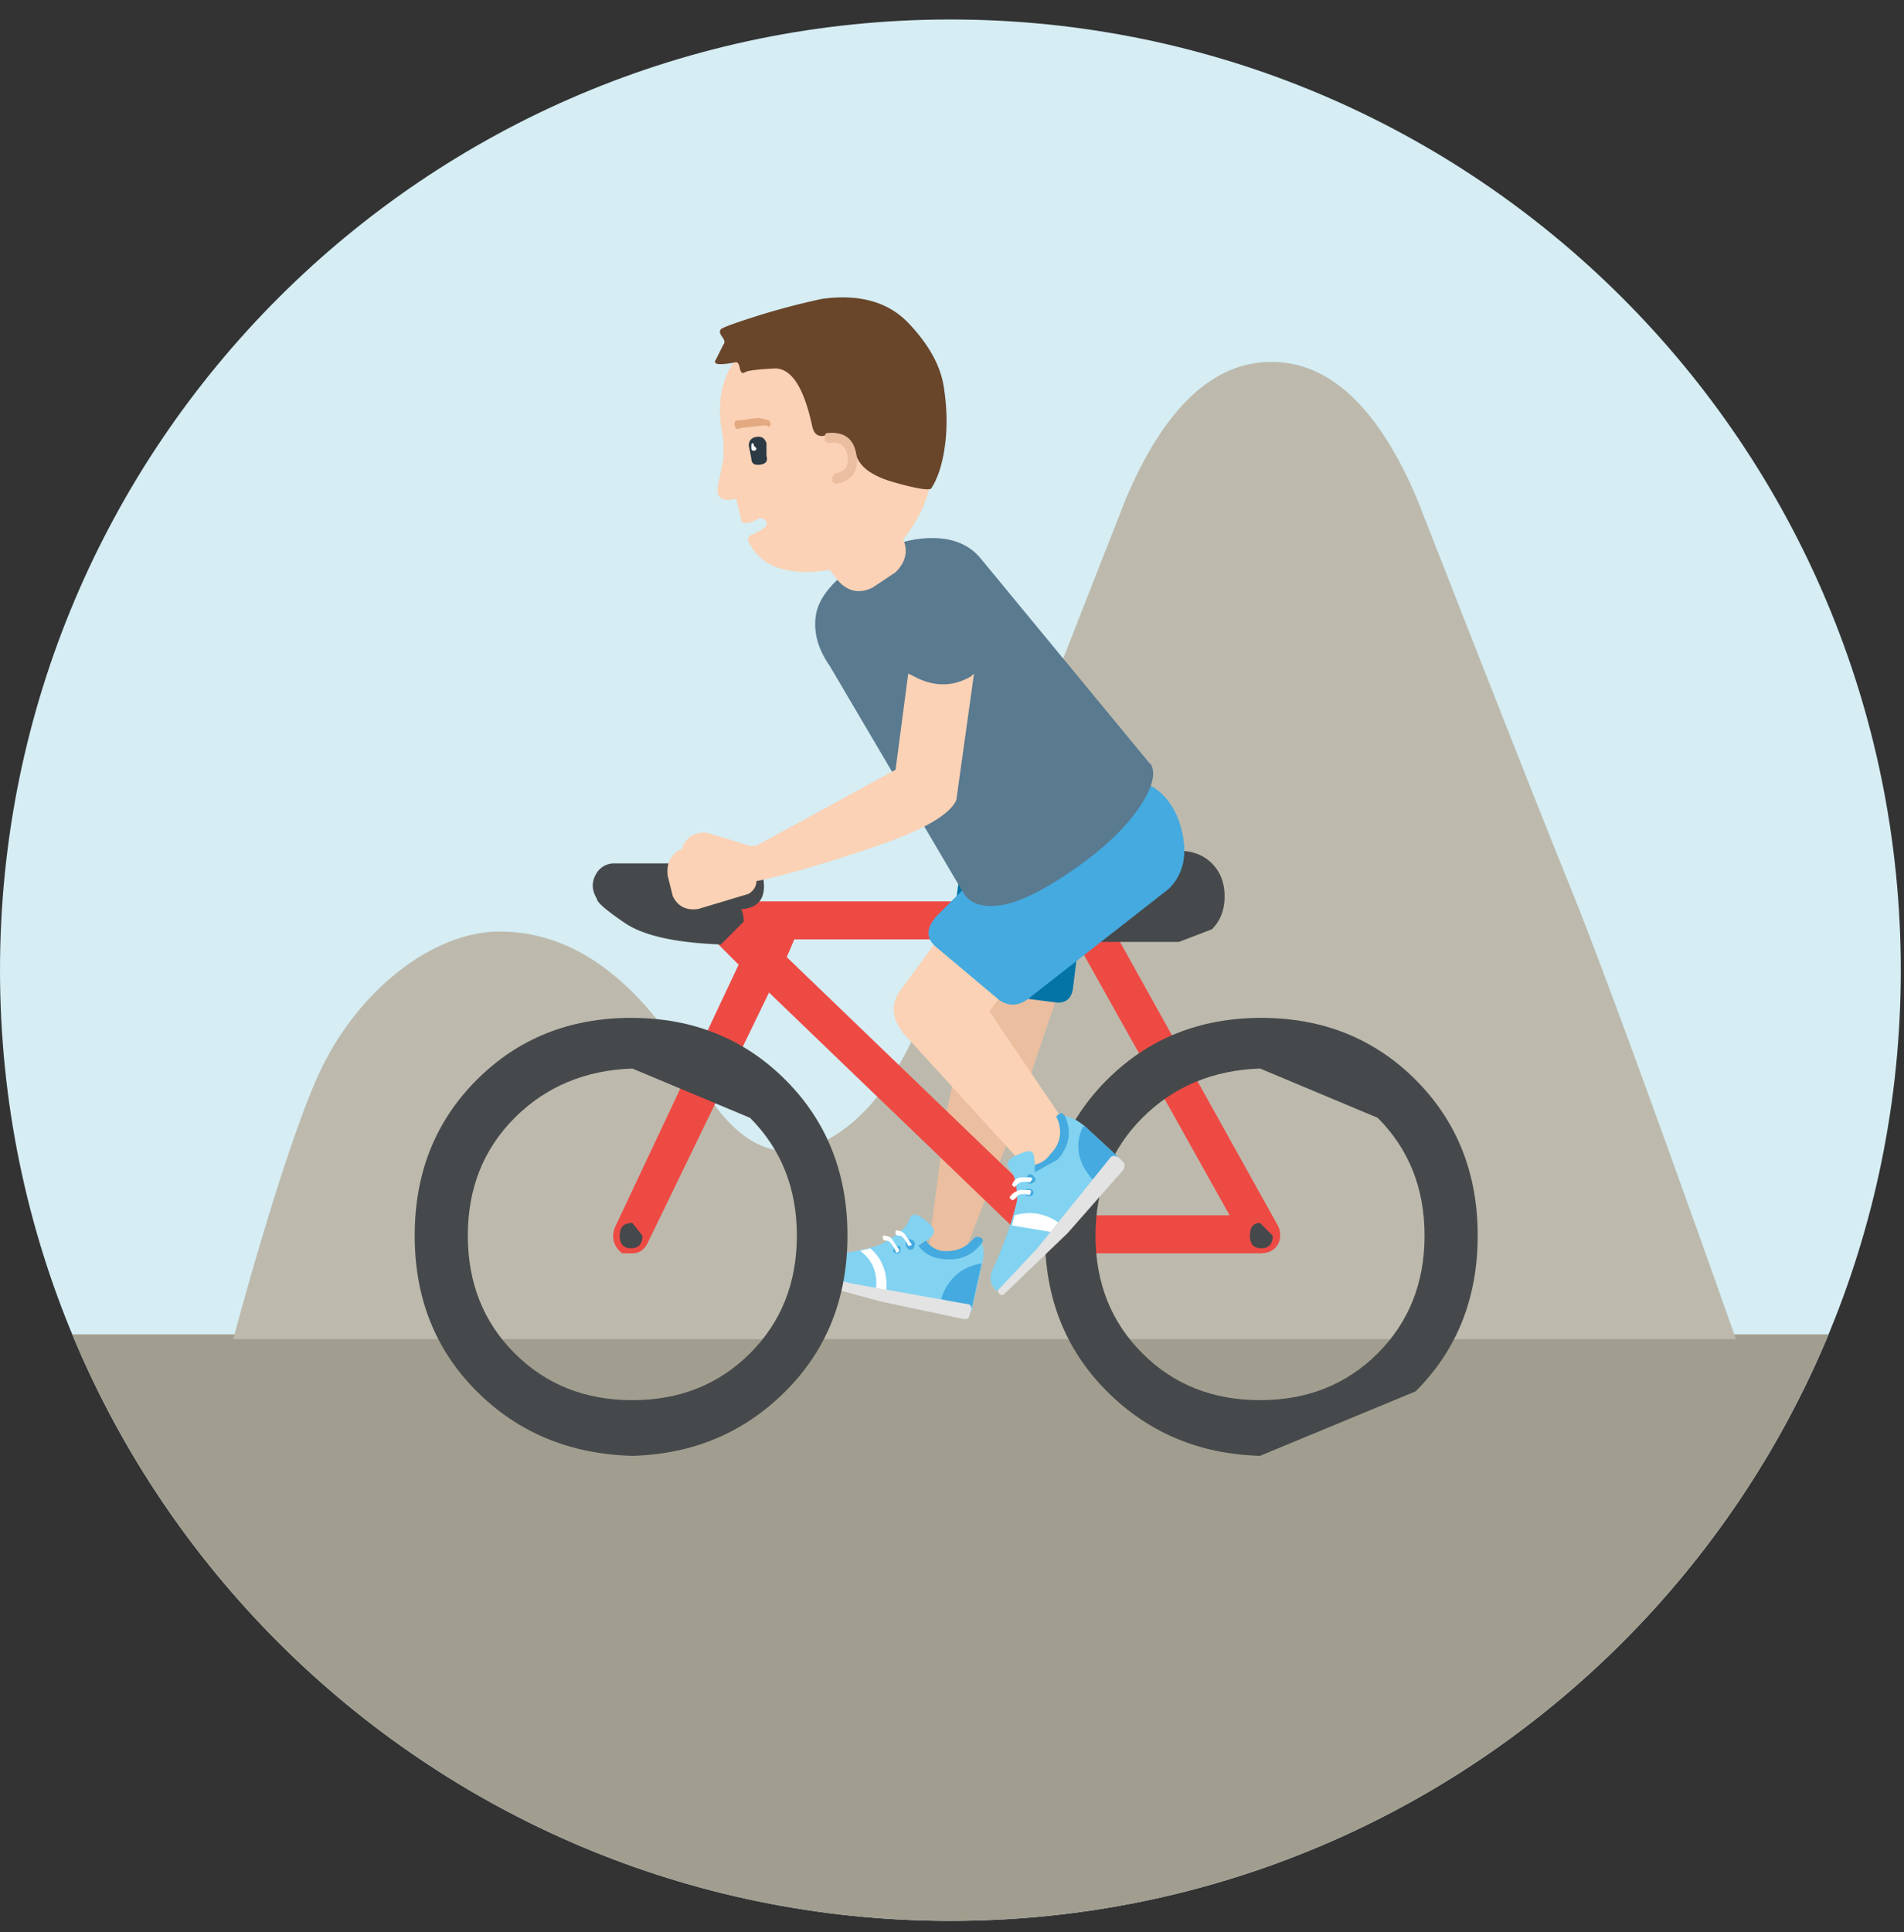
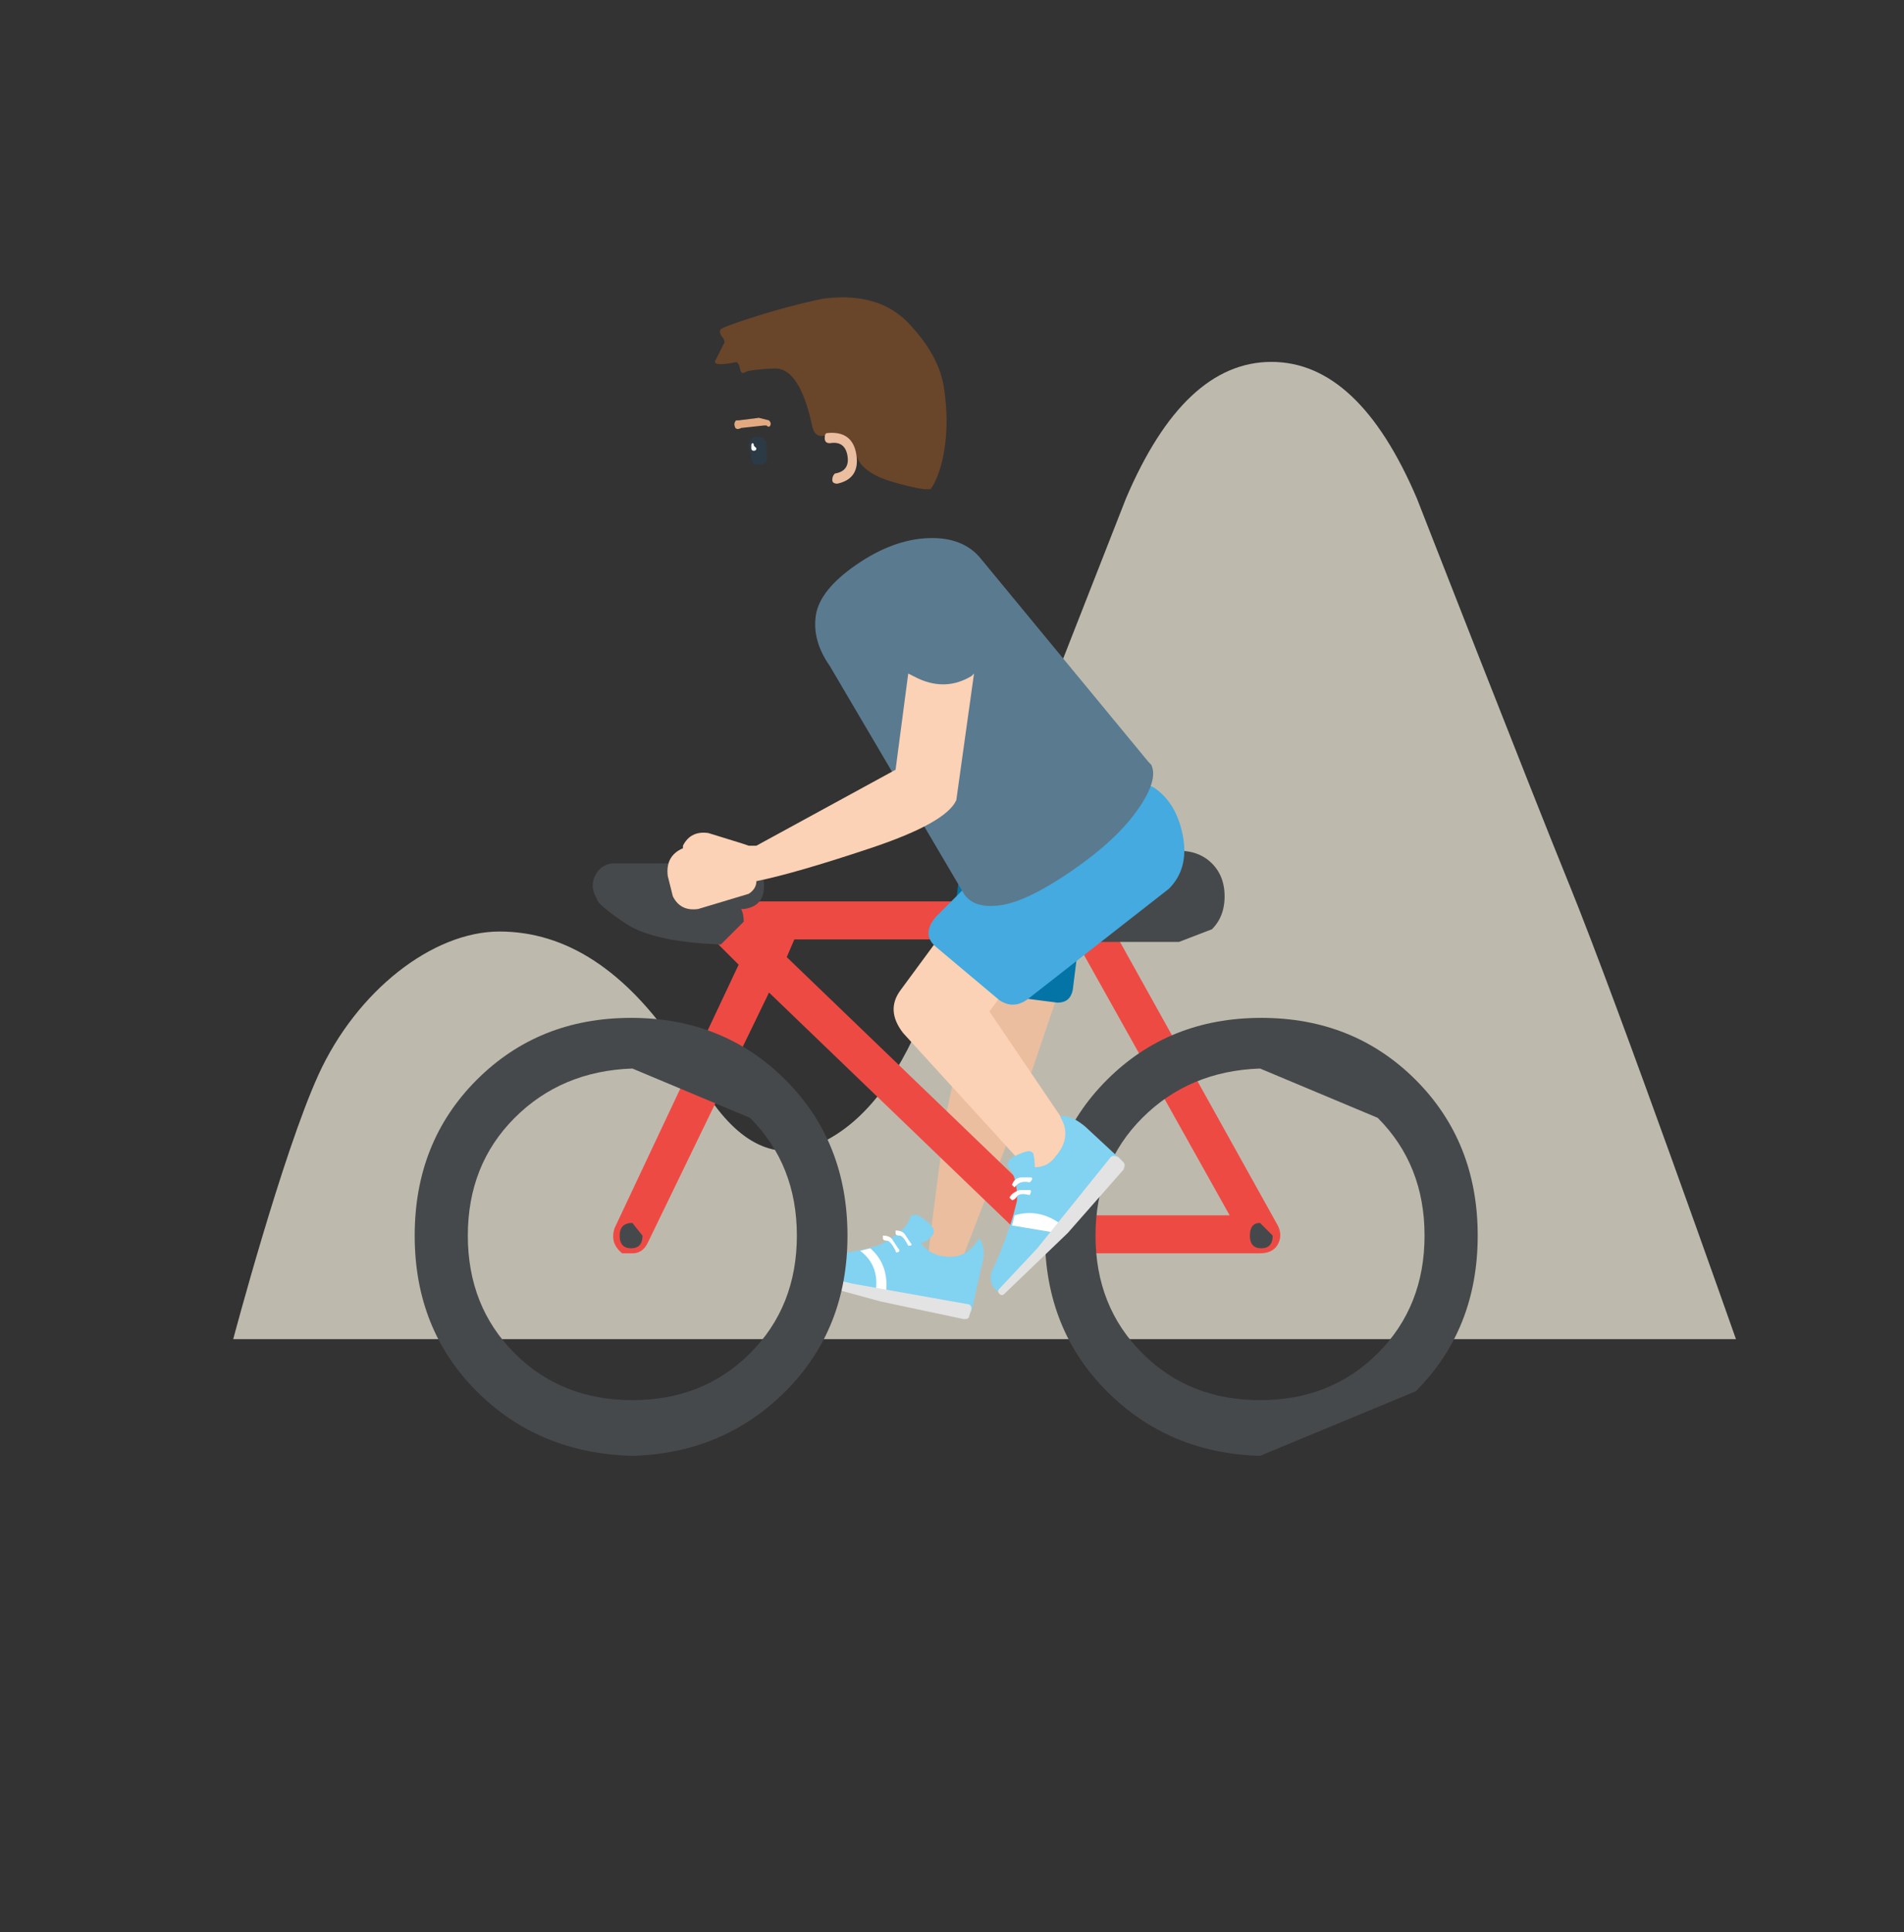
<svg xmlns="http://www.w3.org/2000/svg" width="69" height="70" viewBox="0 0 69 70">
  <rect x="0" y="0" width="69" height="70" fill="#333333" stroke="none" />
  <defs>
    <clipPath id="z4msa">
      <path d="M0 35.148C0 54.17 15.42 69.59 34.442 69.59c19.021 0 34.442-15.42 34.442-34.442S53.464.706 34.442.706 0 16.126 0 35.148z" />
    </clipPath>
  </defs>
  <g>
    <g>
-       <path fill="#d5edf3" d="M68.884 35.148c0 19.022-15.42 34.442-34.442 34.442S0 54.17 0 35.148 15.42.706 34.442.706c19.021 0 34.442 15.42 34.442 34.442" />
-     </g>
+       </g>
    <g>
      <g />
      <g clip-path="url(#z4msa)">
-         <path fill="#a19e8f" d="M71.677 48.343V70.12c-.101.656-.707 1.014-1.816 1.074H-.977c-1.112-.06-1.717-.418-1.817-1.074V48.343z" />
-       </g>
+         </g>
    </g>
    <g>
      <path fill="#bdbaad" d="M56.853 32.005c1.82 4.471 6.057 16.51 6.057 16.51H8.452s1.777-6.695 3.085-9.57c1.39-3.055 4.148-5.197 6.564-5.197 2.415 0 4.57 1.408 6.466 4.22l1.101 1.743c1.222 1.834 2.582 2.4 4.082 1.697 1.497-.703 2.735-2.248 3.714-4.633l7.338-18.71c1.406-3.303 3.164-4.954 5.274-4.954s3.866 1.651 5.274 4.953c0 0 4.09 10.47 5.503 13.942" />
    </g>
    <g>
      <path fill="#ebbea0" d="M39.242 29.538c.673.429.918 1.009.734 1.742l-.092.184-3.302 9.723-1.742 4.494c-.184.307-.429.413-.734.321-.307-.092-.458-.29-.458-.596l.091-.826.55-4.22.734-3.392.917-3.302.642-2.019.734-1.467a1.47 1.47 0 0 1 .826-.642 1.7 1.7 0 0 1 1.1 0" />
    </g>
    <g>
      <path fill="#82d2f1" d="M35.574 45.864l-.367 1.651-1.101-.275c-.674-.183-1.192-.275-1.56-.275-.366 0-.703-.06-1.008-.183l-2.66-.734c.06-.367.26-.55.596-.55.335 0 .78-.046 1.33-.138.55-.092.947-.198 1.192-.321.55-.305.872-.596.964-.871.091-.275.35-.198.78.229.12.123.137.245.045.367a.81.81 0 0 1-.413.275c.184.245.427.399.734.459.61.123 1.07-.092 1.376-.642.183.245.214.582.092 1.009" />
    </g>
    <g>
      <path fill="#ee4a44" d="M23.467 45.04c-.124.244-.307.366-.55.366h-.368c-.306-.244-.398-.55-.275-.917l4.494-9.54-1.1-1.1c-.245-.244-.307-.505-.184-.78.122-.274.336-.412.642-.412h13.208c.306 0 .519.123.642.367l6.33 11.373c.12.245.12.474 0 .688-.124.215-.338.32-.643.32h-7.705a.618.618 0 0 1-.458-.182l-9.631-9.265zm14.767-1.01h6.328l-5.595-9.997h-10.18l-.276.642z" />
    </g>
    <g>
-       <path fill="#44aadf" d="M32.364 45.268c0 .092.045.138.137.138.092 0 .137-.046.137-.138 0-.091-.031-.137-.091-.137zm.458-.23c0 .124.046.2.138.23.091.032.151-.014.183-.137.03-.122-.016-.198-.138-.23-.123-.03-.183.016-.183.138zm2.752 0c.06-.06.06-.12 0-.182-.124-.06-.215-.06-.276 0-.306.366-.703.52-1.192.458a.883.883 0 0 1-.55-.367l-.275.184c.183.245.427.398.733.458.672.124 1.193-.06 1.56-.55zm0 .735c-.734.123-1.224.55-1.468 1.284l1.1.367z" />
-     </g>
+       </g>
    <g>
      <path fill="#fff" d="M31.171 45.314l.367-.091c.489.428.672 1.008.55 1.742a.831.831 0 0 0-.367-.092c.122-.672-.061-1.192-.55-1.559zm.826-.55c.183 0 .305.061.367.183l.183.276c.06.061.06.107 0 .137-.062.031-.092.016-.092-.046-.123-.243-.23-.367-.32-.367-.093 0-.138-.03-.138-.091zm.458-.184c.184 0 .305.062.367.184l.184.275c.06.062.03.092-.092.092-.123-.244-.23-.367-.321-.367-.092 0-.138-.03-.138-.092z" />
    </g>
    <g>
      <path fill="#e3e3e3" d="M28.786 46.14c.06-.06.122-.092.184-.092l1.926.458 4.127.734c.122 0 .184.062.184.184l-.092.275c0 .061-.062.091-.183.091l-3.027-.642-3.027-.825c-.123 0-.153-.06-.092-.183" />
    </g>
    <g>
      <path fill="#0474a7" d="M39.242 32.932l-.366 2.935c-.062.306-.246.458-.55.458l-3.578-.458c-.307-.06-.458-.244-.458-.55l.917-6.88c.06-.244.213-.367.458-.367z" />
    </g>
    <g>
      <path fill="#46494b" d="M22.916 52.743c-2.263-.061-4.143-.84-5.64-2.338-1.5-1.5-2.248-3.378-2.248-5.641 0-2.262.748-4.142 2.247-5.641 1.498-1.498 3.363-2.247 5.595-2.247 2.232 0 4.096.75 5.595 2.247 1.498 1.5 2.247 3.38 2.247 5.64 0 2.264-.749 4.143-2.247 5.642-1.499 1.497-3.347 2.277-5.549 2.338zm0-14.032c-1.712.06-3.134.657-4.265 1.787-1.132 1.133-1.697 2.555-1.697 4.266 0 1.712.565 3.134 1.697 4.265 1.13 1.13 2.553 1.697 4.265 1.697 1.711 0 3.133-.566 4.265-1.697 1.131-1.13 1.697-2.553 1.697-4.265 0-1.711-.566-3.133-1.697-4.266z" />
    </g>
    <g>
      <path fill="#46494b" d="M45.663 52.743c-2.201-.061-4.051-.84-5.55-2.338-1.498-1.5-2.246-3.378-2.246-5.641 0-2.262.748-4.142 2.247-5.641 1.498-1.498 3.362-2.247 5.595-2.247 2.231 0 4.096.75 5.595 2.247 1.497 1.5 2.247 3.38 2.247 5.64 0 2.264-.75 4.143-2.247 5.642zm0-14.032c-1.713.06-3.134.657-4.265 1.787-1.132 1.133-1.697 2.555-1.697 4.266 0 1.712.565 3.134 1.697 4.265 1.13 1.13 2.552 1.697 4.265 1.697 1.711 0 3.133-.566 4.265-1.697 1.13-1.13 1.697-2.553 1.697-4.265 0-1.711-.566-3.133-1.697-4.266z" />
    </g>
    <g>
      <path fill="#fbd2b5" d="M41.26 29.355l-6.053 8.163v-1.835l3.852 5.687c.305.55.214.995-.275 1.33-.49.337-.917.321-1.284-.046l-4.77-5.228c-.428-.55-.458-1.069-.091-1.559l6.145-8.346c.244-.305.58-.49 1.009-.552.427-.06.81.033 1.146.277.336.245.535.582.596 1.008.06.428-.031.795-.275 1.101" />
    </g>
    <g>
      <path fill="#46494b" d="M26.126 34.216c-1.65-.06-2.813-.32-3.485-.78-.674-.459-1.009-.748-1.009-.87-.183-.307-.2-.597-.046-.872a.738.738 0 0 1 .688-.414h4.678c.489.063.734.337.734.826 0 .49-.245.765-.734.826h-.092c.06.123.092.275.092.459zm-2.843 10.548c0 .307-.138.459-.413.459-.275 0-.413-.152-.413-.459 0-.305.153-.459.46-.459zm19.445-10.64h-5.962c-.428 0-.811-.152-1.146-.458-.337-.306-.505-.703-.505-1.193 0-.489.168-.885.505-1.193a1.659 1.659 0 0 1 1.146-.457h5.962c.488 0 .886.153 1.192.457.306.308.459.704.459 1.193 0 .49-.153.887-.459 1.193zm3.394 10.64c0 .307-.138.459-.413.459-.275 0-.413-.152-.413-.459 0-.305.122-.459.367-.459z" />
    </g>
    <g>
      <path fill="#44aadf" d="M33.923 34.308c-.367-.306-.367-.672 0-1.101l2.2-2.202 4.587-2.476-.459-.734 1.56.734c.55.367.901.949 1.054 1.743.152.796-.015 1.437-.504 1.926l-5.045 3.944c-.367.307-.734.337-1.1.092z" />
    </g>
    <g>
      <path fill="#82d2f1" d="M40.618 42.012l-.825.826c-.49.49-.826.887-1.009 1.192-.184.307-.398.55-.642.734l-2.018 2.017c-.245-.243-.291-.518-.138-.825.152-.305.322-.718.505-1.238a9.66 9.66 0 0 0 .367-1.238c0-.55-.092-.932-.275-1.147-.184-.213 0-.413.55-.596.183-.06.29-.03.321.092.03.123.046.275.046.458.305 0 .55-.122.734-.367.427-.488.488-.977.183-1.467.244-.06.55.062.917.367z" />
    </g>
    <g>
      <path fill="#5a7a90" d="M41.215 29.355c-.52.734-1.316 1.468-2.385 2.201-1.07.734-1.926 1.147-2.568 1.239-.642.09-1.087-.047-1.33-.414l-4.862-8.255c-.428-.61-.596-1.222-.504-1.834.092-.61.58-1.222 1.468-1.834.885-.61 1.757-.932 2.614-.963.855-.031 1.497.23 1.926.78l6.053 7.337.092.091c.183.367.014.918-.504 1.652" />
    </g>
    <g>
-       <path fill="#fbd2b5" d="M33.831 16.513c0 1.101-.367 2.11-1.1 3.028.183.428.091.825-.276 1.192l-.825.55c-.49.245-.918.153-1.284-.275l-.276-.367c-.673.123-1.27.108-1.788-.045a1.794 1.794 0 0 1-1.147-.963c-.061-.122-.016-.215.138-.275a1.87 1.87 0 0 0 .413-.23c.122-.092.137-.184.046-.276-.092-.09-.184-.105-.276-.045a.995.995 0 0 1-.367.137c-.153.032-.229-.014-.229-.137l-.183-.734c-.55.123-.766-.06-.642-.55l.183-.918v-.642l-.092-.55c-.123-1.039.092-1.88.642-2.522.55-.642 1.376-1.055 2.477-1.238 1.1-.183 2.064.015 2.89.596.825.582 1.36 1.391 1.604 2.43.06.124.092.735.092 1.834" />
-     </g>
+       </g>
    <g>
      <path fill="#fbd2b5" d="M35.298 24.402l-.642 4.586c-.244.55-1.284 1.132-3.118 1.743-1.834.612-3.21 1.008-4.127 1.192 0 .183-.092.336-.276.458l-.917.276-.917.275c-.428.061-.734-.092-.917-.459l-.184-.734c-.061-.489.122-.825.55-1.008v-.092c.184-.367.49-.519.918-.46l1.192.368.275.092h.276l5.044-2.752.459-3.485.367.183c.672.307 1.314.275 1.926-.092z" />
    </g>
    <g>
      <path fill="#2c3a46" d="M27.777 16.513c.06.184-.015.292-.229.322-.215.03-.321-.046-.321-.23l-.092-.458c0-.184.092-.29.275-.321.184-.03.306.045.367.23z" />
    </g>
    <g>
      <path fill="#fff" d="M27.319 16.147l.092.091c0 .063-.032.092-.092.092-.062 0-.092-.03-.092-.092v-.09c0-.061.014-.093.046-.093.03 0 .046.032.046.092" />
    </g>
    <g>
      <path fill="#69452a" d="M32.914 11.698c.734.766 1.16 1.53 1.284 2.293.122.765.138 1.483.046 2.156-.092.673-.261 1.192-.505 1.559-.123.062-.566-.014-1.33-.23-.765-.212-1.224-.534-1.375-.963-.154-.427-.353-.671-.597-.732-.245-.062-.428-.062-.55 0-.245.06-.398-.062-.459-.367-.306-1.407-.765-2.094-1.375-2.064-.612.03-.964.077-1.055.137-.092.061-.154.016-.184-.137-.031-.152-.077-.23-.137-.23-.612.123-.857.092-.734-.092l.275-.55c.06-.06.046-.151-.046-.274-.091-.122-.107-.214-.046-.277.06-.06.473-.214 1.239-.457a25.843 25.843 0 0 1 2.43-.643c1.344-.183 2.385.107 3.119.87" />
    </g>
    <g>
      <path fill="#e3aa82" d="M26.768 15.23l.734-.092.367.092c.06.062.076.123.046.184-.032.06-.077.06-.138 0h-.091l-.826.09c-.123.063-.199.047-.23-.045-.03-.092-.015-.167.047-.23z" />
    </g>
    <g>
      <path fill="#ebbea0" d="M30.346 17.523c-.124 0-.184-.047-.184-.137 0-.092.03-.169.092-.23.367-.06.519-.276.458-.643s-.275-.519-.642-.457c-.123 0-.183-.062-.183-.185 0-.121.03-.182.092-.182.61-.061.963.2 1.055.779.091.582-.138.933-.688 1.055" />
    </g>
    <g>
-       <path fill="#44aadf" d="M37.133 43.113c-.062.062-.046.123.046.183.091.062.167.062.23 0 .06-.06.06-.121 0-.183-.063-.06-.154-.06-.276 0zm.092-.275c.06.061.137.061.229 0 .092-.06.092-.138 0-.23-.092-.091-.17-.091-.23 0zm1.1-.826c.427-.488.52-1.009.275-1.559-.061-.122-.137-.152-.229-.092-.092.062-.107.123-.046.184.184.49.092.917-.275 1.284a.892.892 0 0 1-.55.367v.275zm1.01-1.192h-.093c-.306.673-.183 1.316.367 1.926l.918-.825z" />
-     </g>
+       </g>
    <g>
      <path fill="#fff" d="M36.674 43.48c.06 0 .122-.047.184-.138.06-.092.213-.106.458-.046.06-.122.06-.183 0-.183h-.366c-.184.061-.307.153-.368.275zm.092-.46c.122-.183.305-.243.55-.183.06-.06.092-.106.092-.137 0-.03-.031-.046-.092-.046h-.275c-.183 0-.306.092-.367.275zm1.56 1.652c.06-.06.121-.152.183-.275-.55-.427-1.132-.55-1.743-.367l-.092.367z" />
    </g>
    <g>
      <path fill="#e3e3e3" d="M36.216 46.873c-.062-.06-.062-.121 0-.183l1.376-1.467 2.66-3.302c.06-.06.151-.06.275 0l.183.183c.06.062.06.153 0 .275l-2.018 2.293-2.293 2.201c-.061.062-.123.062-.183 0" />
    </g>
  </g>
</svg>